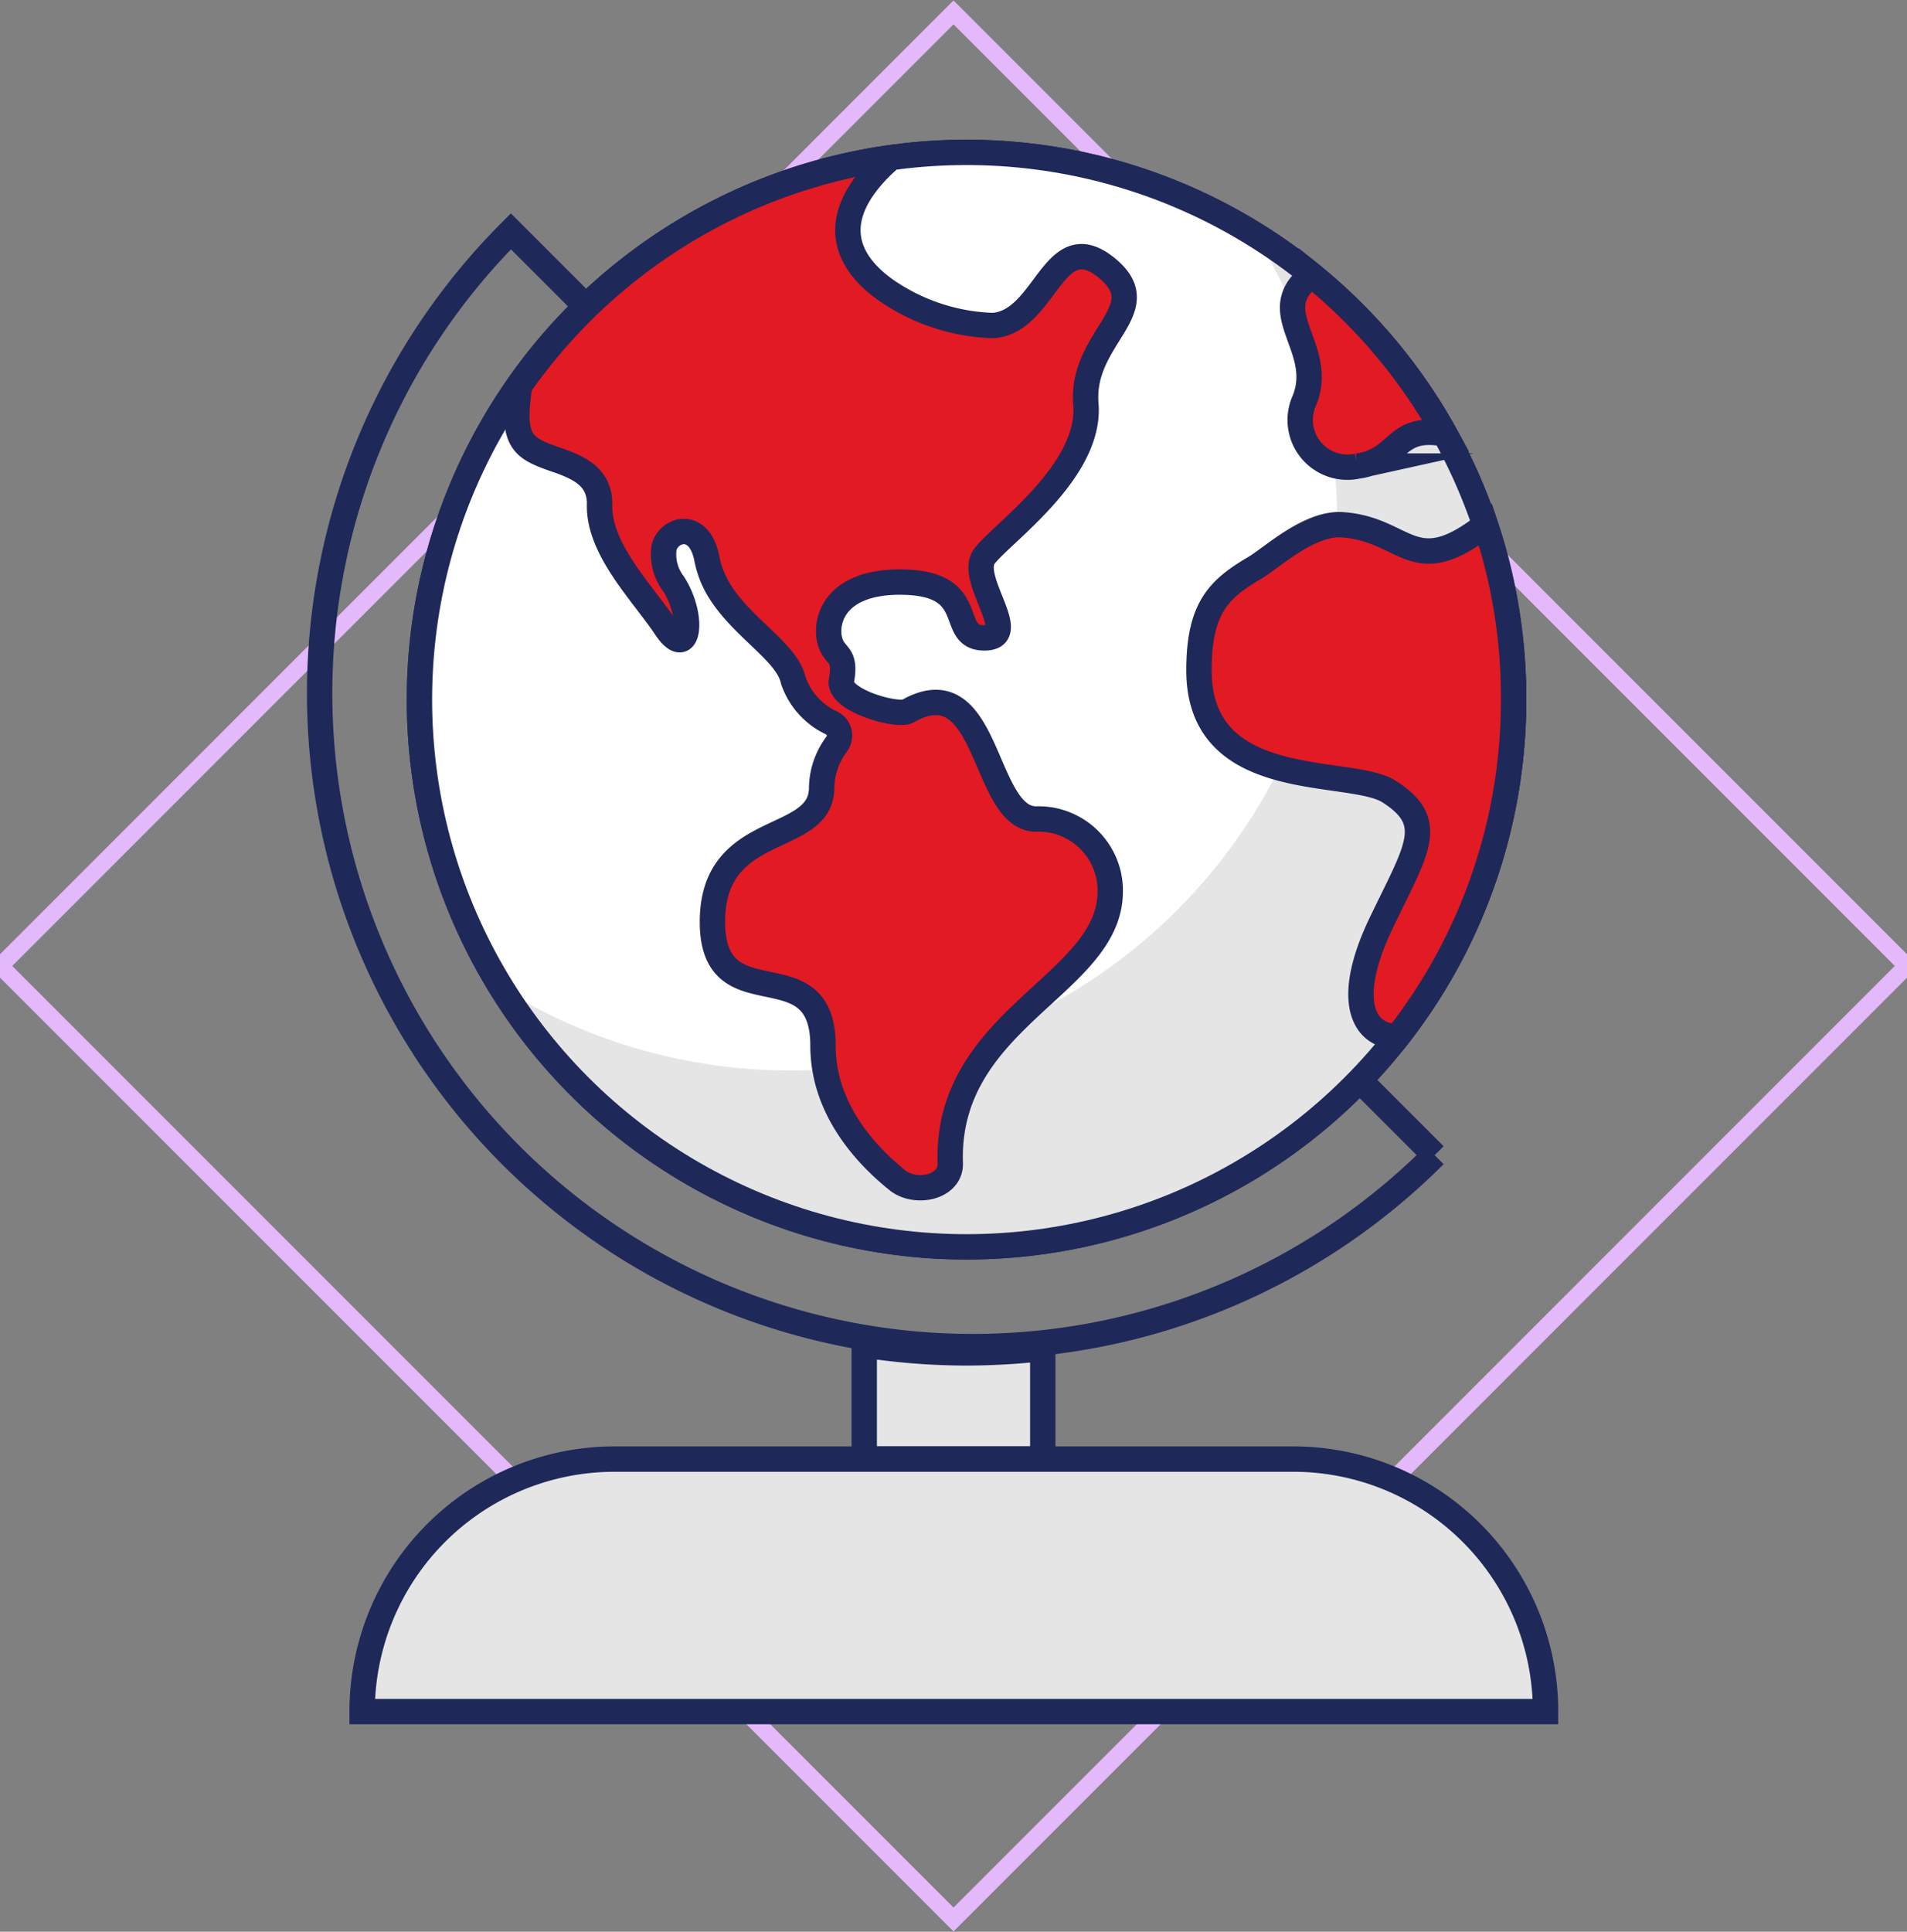
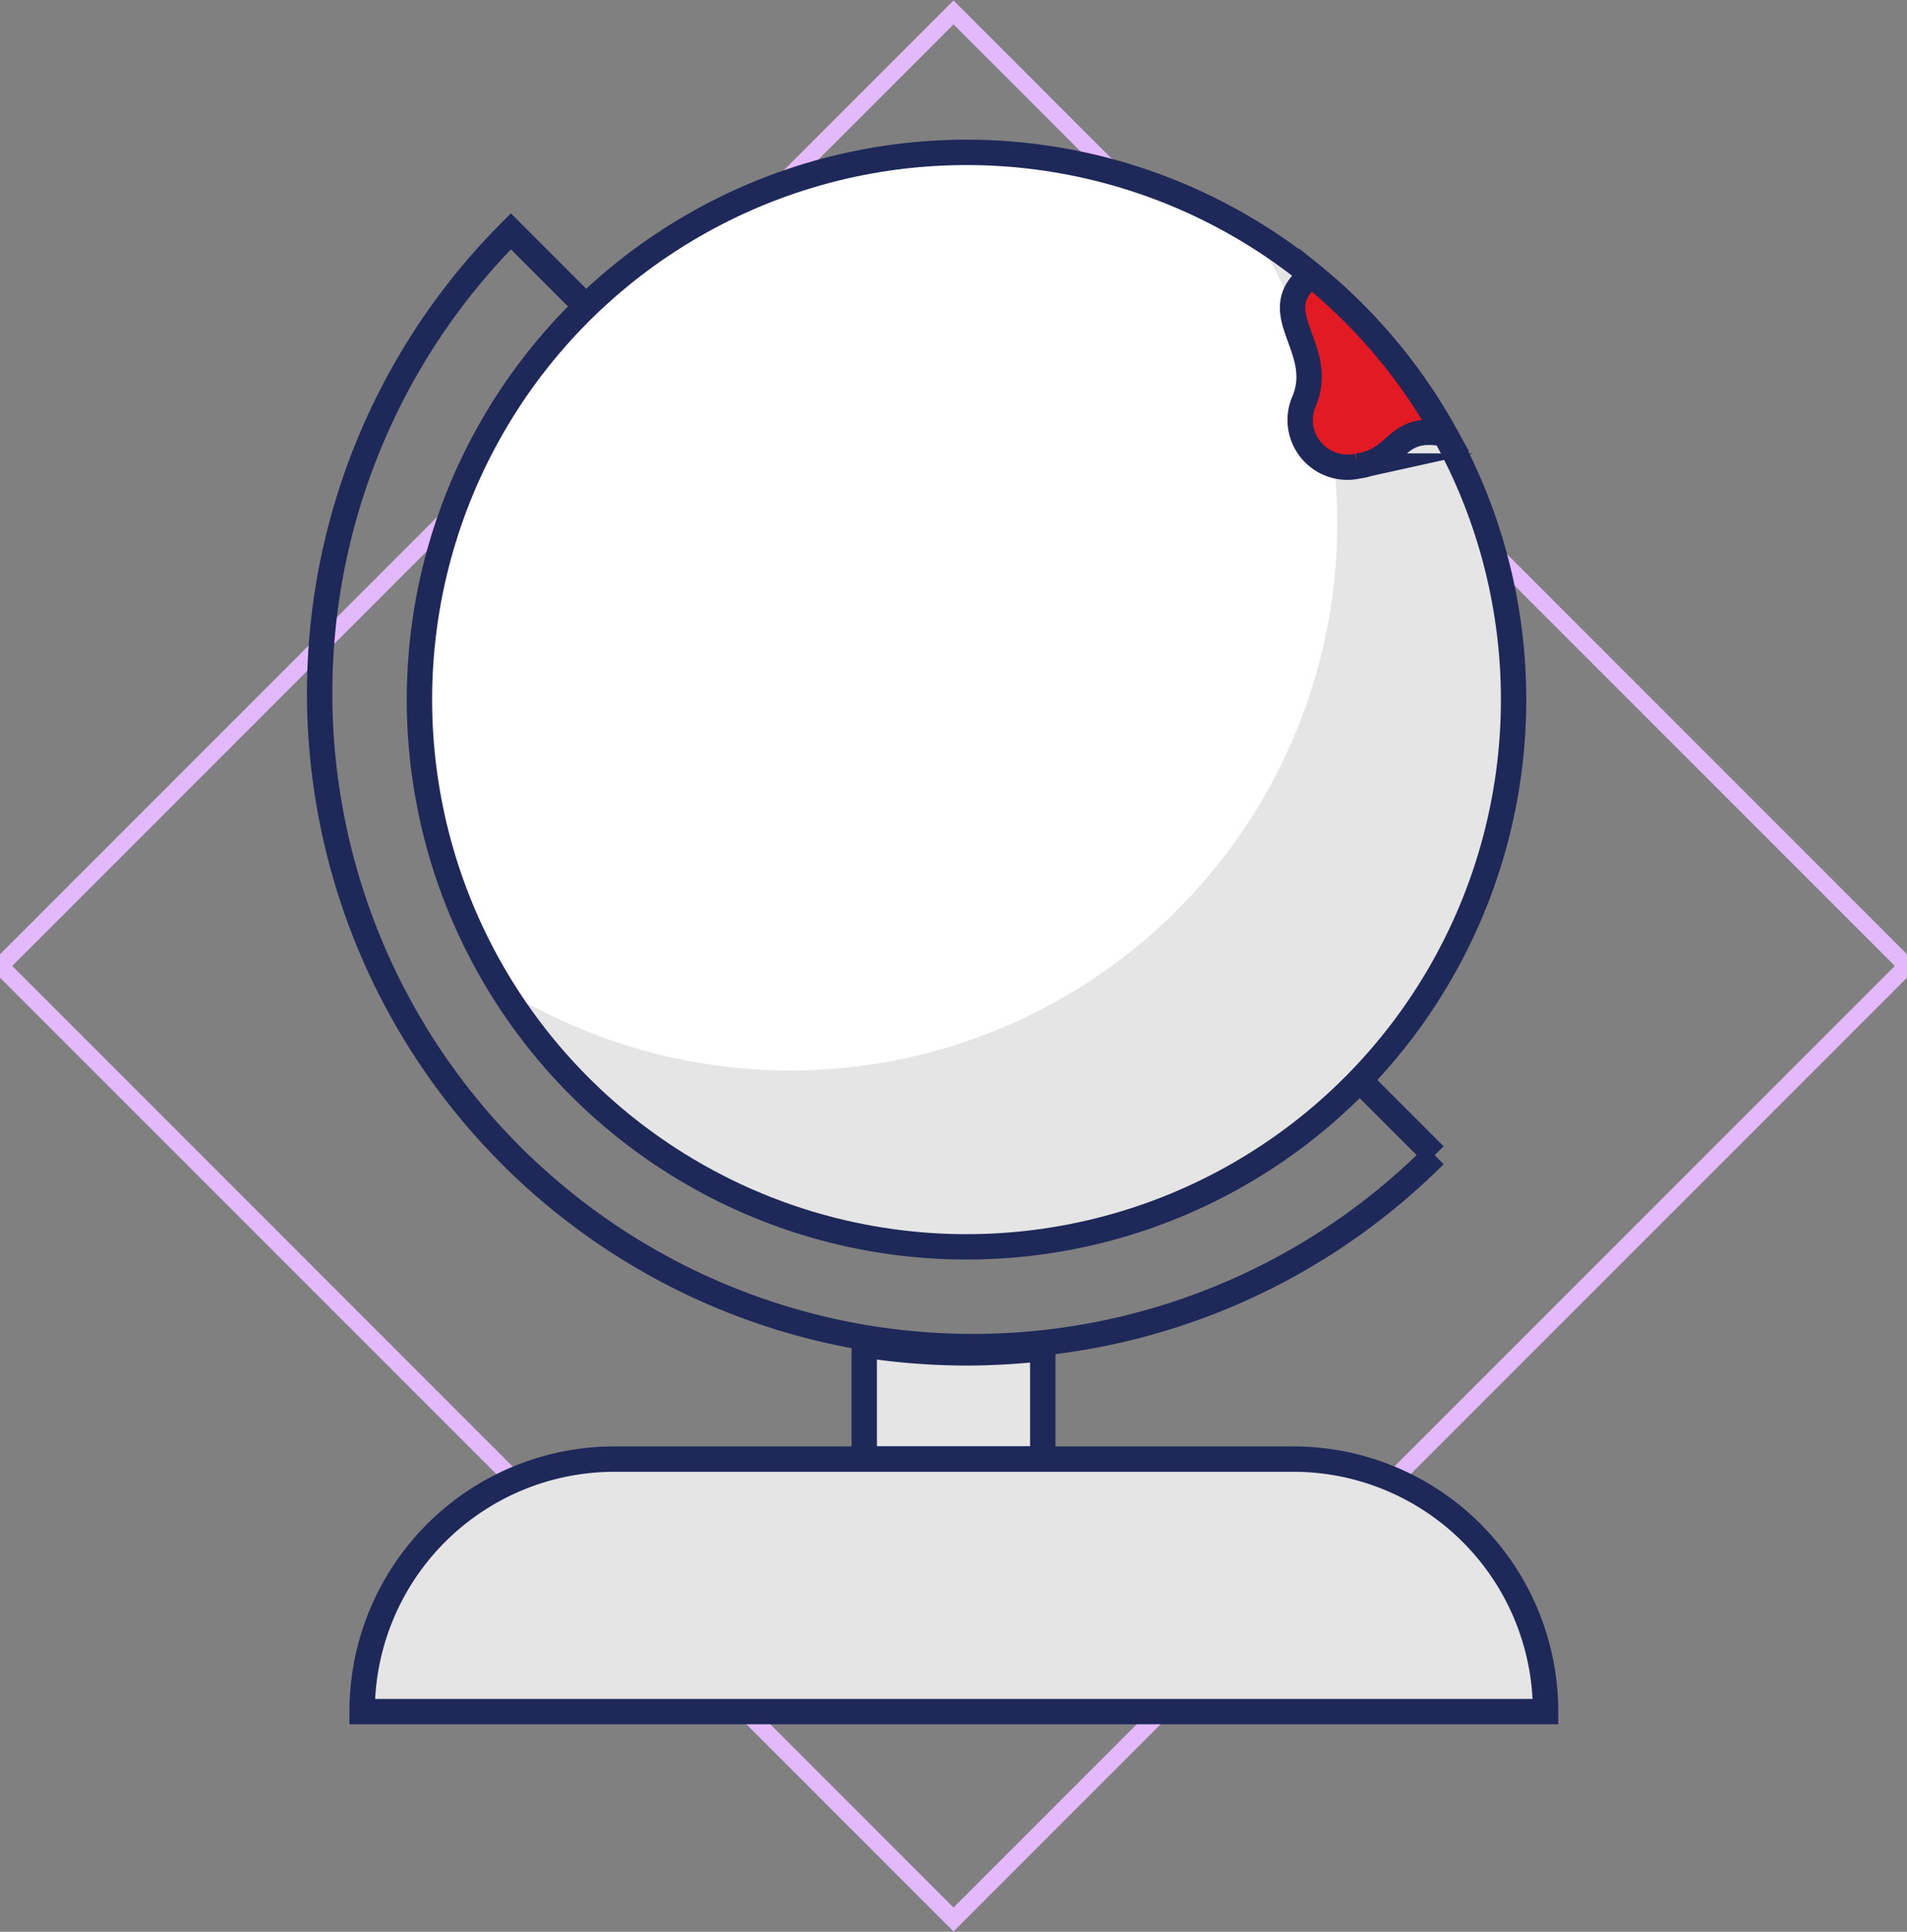
<svg xmlns="http://www.w3.org/2000/svg" id="Layer_1" data-name="Layer 1" viewBox="0 0 112.8 114.23">
  <rect x="0" y="0" width="112.8" height="114.23" fill="#808080" stroke="none" />
  <defs>
    <clipPath id="clip-path">
      <circle cx="57.17" cy="41.37" r="32.36" fill="none" />
    </clipPath>
  </defs>
  <g id="Layer_2" data-name="Layer 2">
    <g id="art">
      <rect x="16.53" y="17.25" width="79.74" height="79.74" transform="translate(-23.87 56.61) rotate(-45)" fill="none" stroke="#e3b9fc" stroke-miterlimit="10" stroke-width="1" />
-       <circle cx="57.17" cy="41.37" r="32.36" fill="#fff" stroke="#1e2859" stroke-miterlimit="10" stroke-width="1.5" />
      <path d="M52.49,17.25c-2.51-1.68-3.85-4.4.14-7.92" fill="none" stroke="#1e2859" stroke-miterlimit="10" stroke-width="1.5" />
      <path d="M61.68,79.74v6.54H51.12V79.53a40.11,40.11,0,0,0,6,.47A40.87,40.87,0,0,0,61.68,79.74Z" fill="#e5e5e5" stroke="#1e2859" stroke-miterlimit="10" stroke-width="1.5" />
      <path d="M30.77,22.64v.06" fill="none" stroke="#1e2859" stroke-miterlimit="10" stroke-width="1.5" />
      <circle cx="57.17" cy="41.37" r="32.36" fill="#e5e5e5" />
      <g clip-path="url(#clip-path)">
        <circle cx="46.74" cy="30.94" r="32.36" fill="#fff" />
      </g>
      <circle cx="57.17" cy="41.37" r="32.36" fill="none" stroke="#1e2859" stroke-miterlimit="10" stroke-width="1.5" />
-       <path d="M65.67,52.72c0,5.54-9.78,7.49-9.46,16.11,0,1.38-2,1.8-3.08,1-1.88-1.5-4.45-4.23-4.45-8,0-5.91-6.54-1.33-6.54-7.32S48.53,50,48.6,46.63A4.42,4.42,0,0,1,49.49,44a.84.84,0,0,0-.18-1.18l-.1-.06a4.33,4.33,0,0,1-2.29-2.53c-.34-1.62-2.87-3-4.27-5.15h0a5.66,5.66,0,0,1-.83-2c-.41-2.27-2.17-1.87-2.53-.76a2.83,2.83,0,0,0,.54,2.19c1.29,2,.88,4.61-.46,2.59s-4.06-4.69-3.9-7.39c-.06-1.45-1.1-2-2.35-2.45-2.15-.74-2.92-1-2.38-4.46h0A32.34,32.34,0,0,1,52.31,9.39a.11.11,0,0,1,.14.06.11.11,0,0,1-.05.14c-3.64,3.39-2.31,6,.14,7.66a11.78,11.78,0,0,0,6.19,2c3.13-.21,3.56-5.93,6.68-3.45s-1.51,4.1-1.18,8.09-5,7.66-6,9,2.26,4.83,0,4.83-.18-3.3-5-3.3c-3.71,0-4.39,2.11-4.18,3.3s1.05.78.72,2.53c-.21,1.16,3.32,2.15,3.93,1.8,4.86-2.74,4.39,6.38,7.59,6.38a4.24,4.24,0,0,1,4.38,4.09Z" fill="#e21a23" stroke="#1e2859" stroke-miterlimit="10" stroke-width="1.5" />
      <path d="M36.31,86.28H76.49a14.92,14.92,0,0,1,14.93,14.93h-70A14.93,14.93,0,0,1,36.31,86.28Z" fill="#e5e5e5" stroke="#1e2859" stroke-miterlimit="10" stroke-width="1.5" />
-       <path d="M89.53,41.37a32.2,32.2,0,0,1-6.86,19.92c-2.11,0-3.11-2.23-1-6.65s3.37-6,.5-7.83c-2.31-1.48-11.25.14-11.25-7.17,0-3.7,1.17-4.81,3.33-6.08,1-.6,3.2-2.66,5.14-2.53,3.82.26,4.17,3.36,8.48,0A32.12,32.12,0,0,1,89.53,41.37Z" fill="#e21a23" stroke="#1e2859" stroke-miterlimit="10" stroke-width="1.5" />
      <path d="M85.46,25.66c-3-.57-2.65,1.56-5.16,1.9a2.79,2.79,0,0,1-3.16-3.84c1.33-3.16-2.46-5.26.44-7.46A32.27,32.27,0,0,1,85.46,25.66Z" fill="#e21a23" stroke="#1e2859" stroke-miterlimit="10" stroke-width="1.5" />
      <path d="M80.31,63.76l4.55,4.55A38.63,38.63,0,0,1,30.22,13.68l4.23,4.23" fill="none" stroke="#1e2859" stroke-miterlimit="10" stroke-width="1.5" />
    </g>
  </g>
</svg>